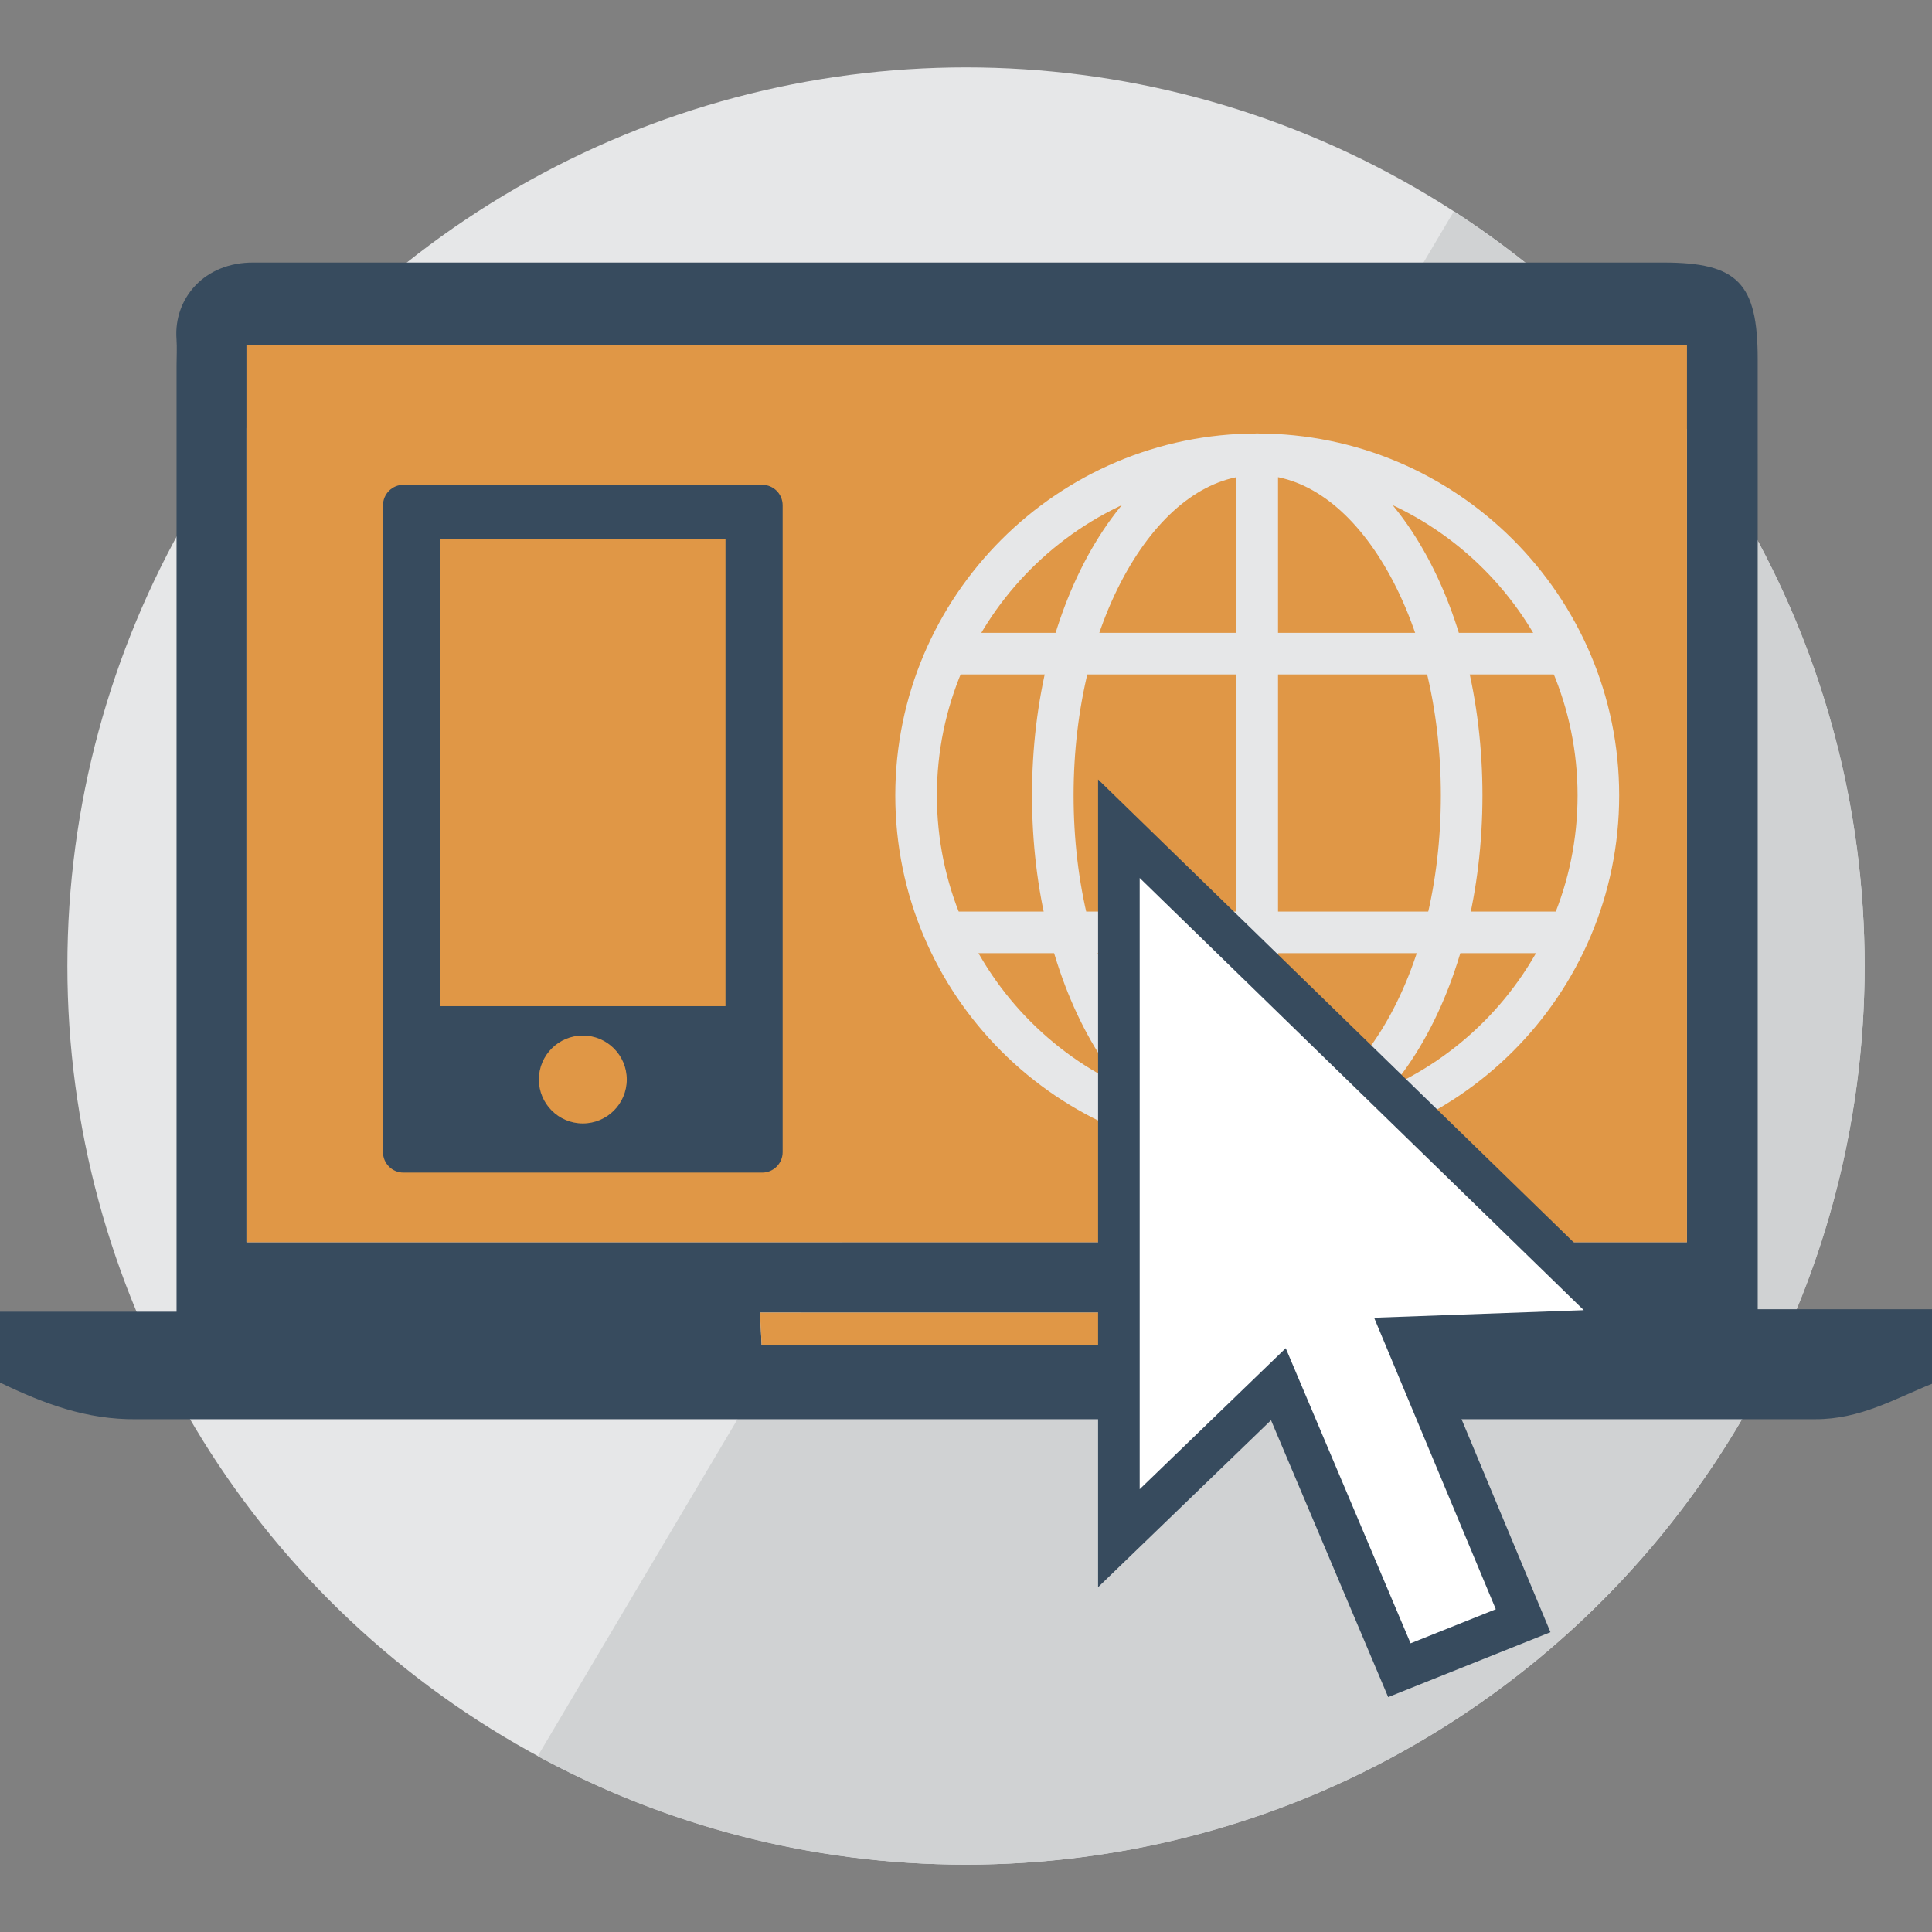
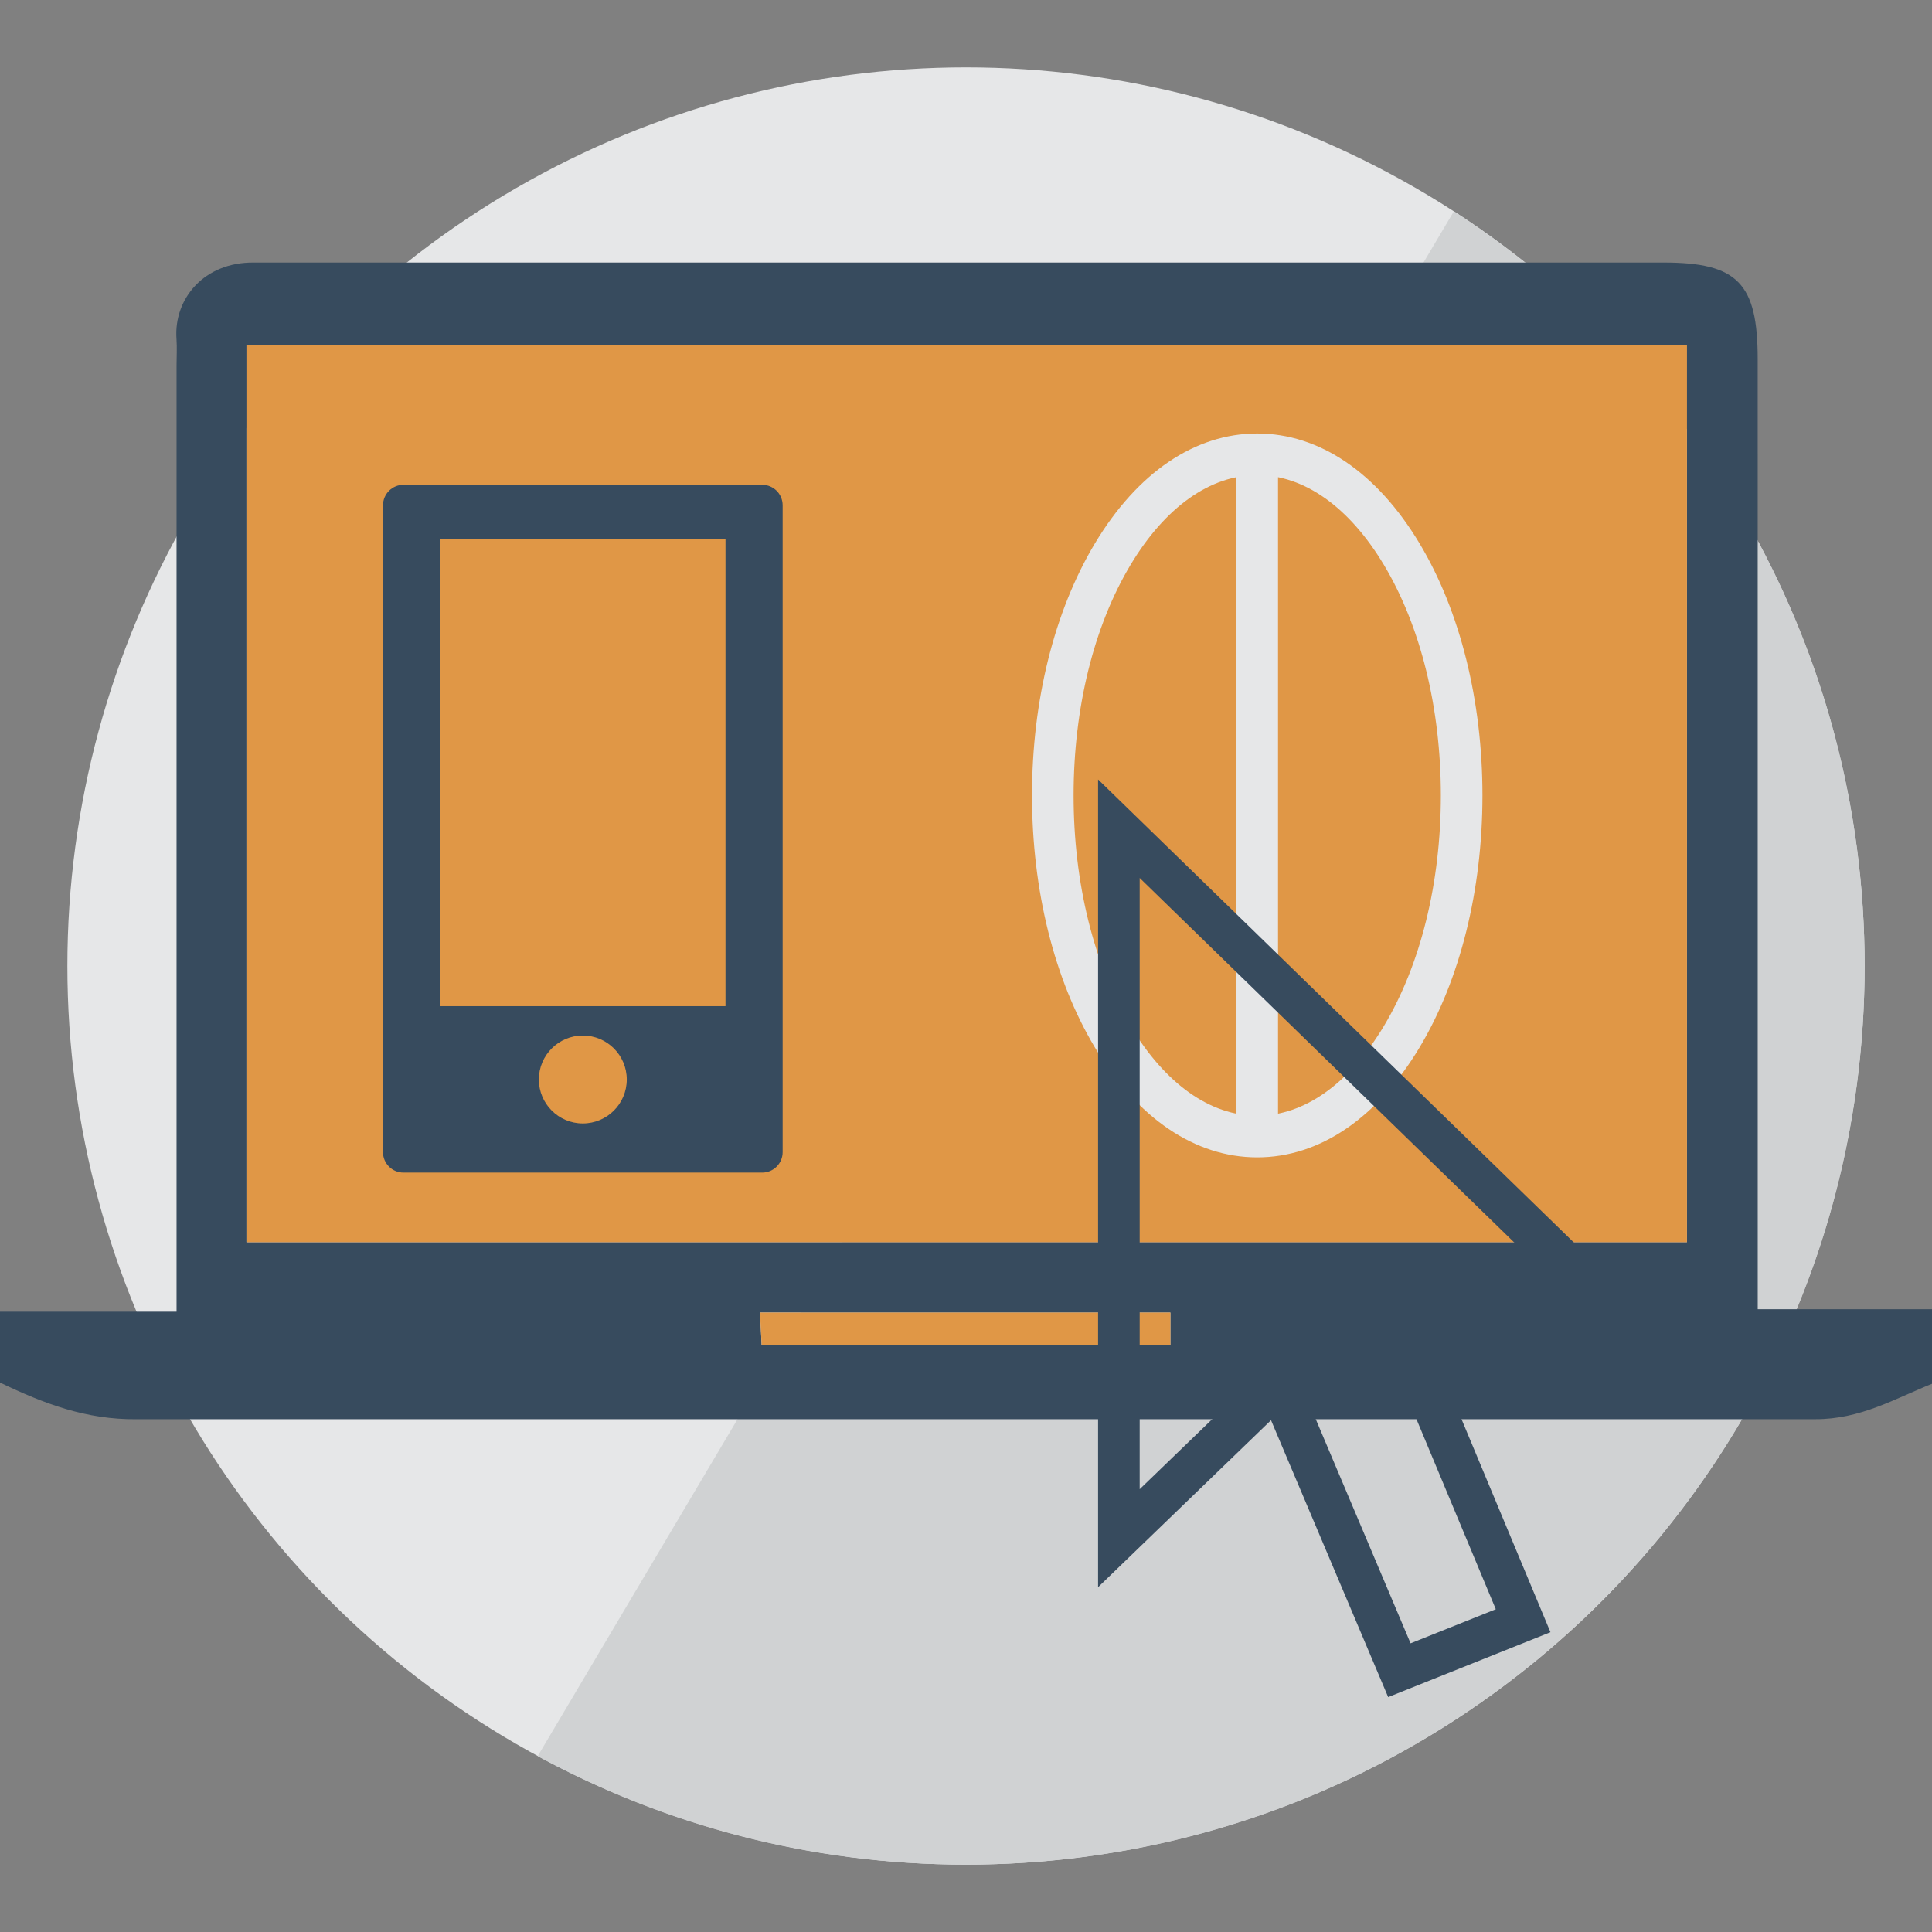
<svg xmlns="http://www.w3.org/2000/svg" version="1.1" id="Layer_2" x="0px" y="0px" width="128px" height="128px" viewBox="0 0 128 128" enable-background="new 0 0 128 128" xml:space="preserve">
  <rect x="0" y="0" width="128" height="128" fill="#808080" stroke="none" />
  <g>
    <circle fill="#E6E7E8" cx="64" cy="64" r="59.536" />
  </g>
  <g>
    <path fill="#D0D2D3" d="M96.325,13.995C112.701,24.603,123.536,43.036,123.536,64c0,32.881-26.655,59.536-59.536,59.536   c-10.275,0-19.942-2.603-28.377-7.185" />
  </g>
  <g>
    <g>
      <g>
        <path fill-rule="evenodd" clip-rule="evenodd" fill="#374B5E" d="M9.028,94.028C5.72,94.06,2.923,93.005,0,91.598     c0-1.508,0-3.007,0-4.695c3.855,0,7.636,0,11.697,0c0-0.962,0-42.604,0-62.649c0-0.601,0.039-1.205-0.004-1.803     c-0.189-2.652,1.823-5.09,5.124-5.057c24.582,0,64.366,0,93.399,0c4.921,0,6.234,1.378,6.236,6.396     c0.004,20.111,0.002,61.933,0.002,62.948c3.857,0,7.628,0,11.547,0c0,1.712,0,3.212,0,4.941c-2.422,0.971-4.749,2.36-7.741,2.347     C93.677,94.025,30.648,94.028,9.028,94.028z M111.764,22.855c-31.899,0-63.678,0-95.435,0c0,19.9,0,39.657,0,59.445     c31.864,0,63.594,0,95.435,0C111.764,62.439,111.764,42.687,111.764,22.855z M50.46,89.09c9.211,0,18.117,0,27.083,0     c0-0.804,0-1.438,0-2.13c-9.084,0-18.066,0-27.192,0C50.389,87.705,50.421,88.335,50.46,89.09z" />
      </g>
      <g>
        <path fill-rule="evenodd" clip-rule="evenodd" fill="#E09746" d="M111.764,22.855c0,19.832,0,39.584,0,59.445     c-31.841,0-63.571,0-95.435,0c0-19.788,0-39.545,0-59.445C48.086,22.855,79.864,22.855,111.764,22.855z" />
      </g>
      <g>
        <path fill-rule="evenodd" clip-rule="evenodd" fill="#E09746" d="M50.46,89.09c-0.039-0.755-0.071-1.385-0.11-2.13     c9.126,0,18.108,0,27.192,0c0,0.691,0,1.326,0,2.13C68.577,89.09,59.671,89.09,50.46,89.09z" />
      </g>
    </g>
  </g>
  <g>
-     <path fill="#E6E7E8" d="M83.294,76.679c-13.223,0-23.979-10.757-23.979-23.979s10.757-23.98,23.979-23.98s23.98,10.757,23.98,23.98   S96.517,76.679,83.294,76.679z M83.294,31.476c-11.702,0-21.223,9.521-21.223,21.224c0,11.703,9.521,21.224,21.223,21.224   c11.703,0,21.224-9.521,21.224-21.224C104.518,40.996,94.997,31.476,83.294,31.476z" />
-   </g>
+     </g>
  <g>
    <path fill="#E6E7E8" d="M83.294,76.679c-4.121,0-7.941-2.589-10.758-7.289c-2.685-4.48-4.163-10.408-4.163-16.69   c0-6.283,1.479-12.21,4.163-16.69c2.816-4.701,6.637-7.29,10.758-7.29s7.942,2.589,10.759,7.29   c2.685,4.48,4.163,10.407,4.163,16.69c0,6.283-1.479,12.21-4.163,16.69C91.236,74.09,87.415,76.679,83.294,76.679z M83.294,31.476   c-3.113,0-6.095,2.113-8.395,5.95c-2.431,4.058-3.771,9.482-3.771,15.274c0,5.791,1.34,11.215,3.771,15.273   c2.3,3.837,5.281,5.95,8.395,5.95c3.114,0,6.096-2.113,8.395-5.95c2.432-4.058,3.771-9.482,3.771-15.273   c0-5.792-1.339-11.216-3.771-15.274C89.39,33.588,86.408,31.476,83.294,31.476z" />
  </g>
  <g>
    <rect x="81.916" y="30.097" fill="#E6E7E8" width="2.757" height="45.204" />
  </g>
  <g>
-     <rect x="63.131" y="41.927" fill="#E6E7E8" width="40.148" height="2.756" />
-   </g>
+     </g>
  <g>
-     <rect x="63.131" y="60.394" fill="#E6E7E8" width="40.148" height="2.756" />
-   </g>
+     </g>
  <g>
-     <polygon fill="#FFFFFF" points="74.128,54.904 74.128,101.91 84.695,91.707 92.712,110.655 100.911,107.376 93.076,88.61    108.198,88.063  " />
    <path fill="#374B5E" d="M91.97,112.437l-7.761-18.344L72.75,105.156V51.64l38.72,37.685l-16.355,0.592l7.607,18.221L91.97,112.437z    M85.183,89.321l8.272,19.553l5.646-2.258l-8.062-19.312l13.89-0.502L75.507,58.168v40.496L85.183,89.321z" />
  </g>
  <g>
    <path fill="#374B5E" d="M25.375,33.477c0-0.75,0.608-1.358,1.358-1.358h23.762c0.75,0,1.357,0.607,1.357,1.358v42.855   c0,0.75-0.607,1.357-1.357,1.357H26.732c-0.75,0-1.358-0.607-1.358-1.357V33.477z" />
  </g>
  <g>
    <rect x="29.161" y="35.725" fill="#E09746" width="18.905" height="30.936" />
  </g>
  <g>
    <circle fill="#E09746" cx="38.613" cy="71.519" r="2.912" />
  </g>
</svg>